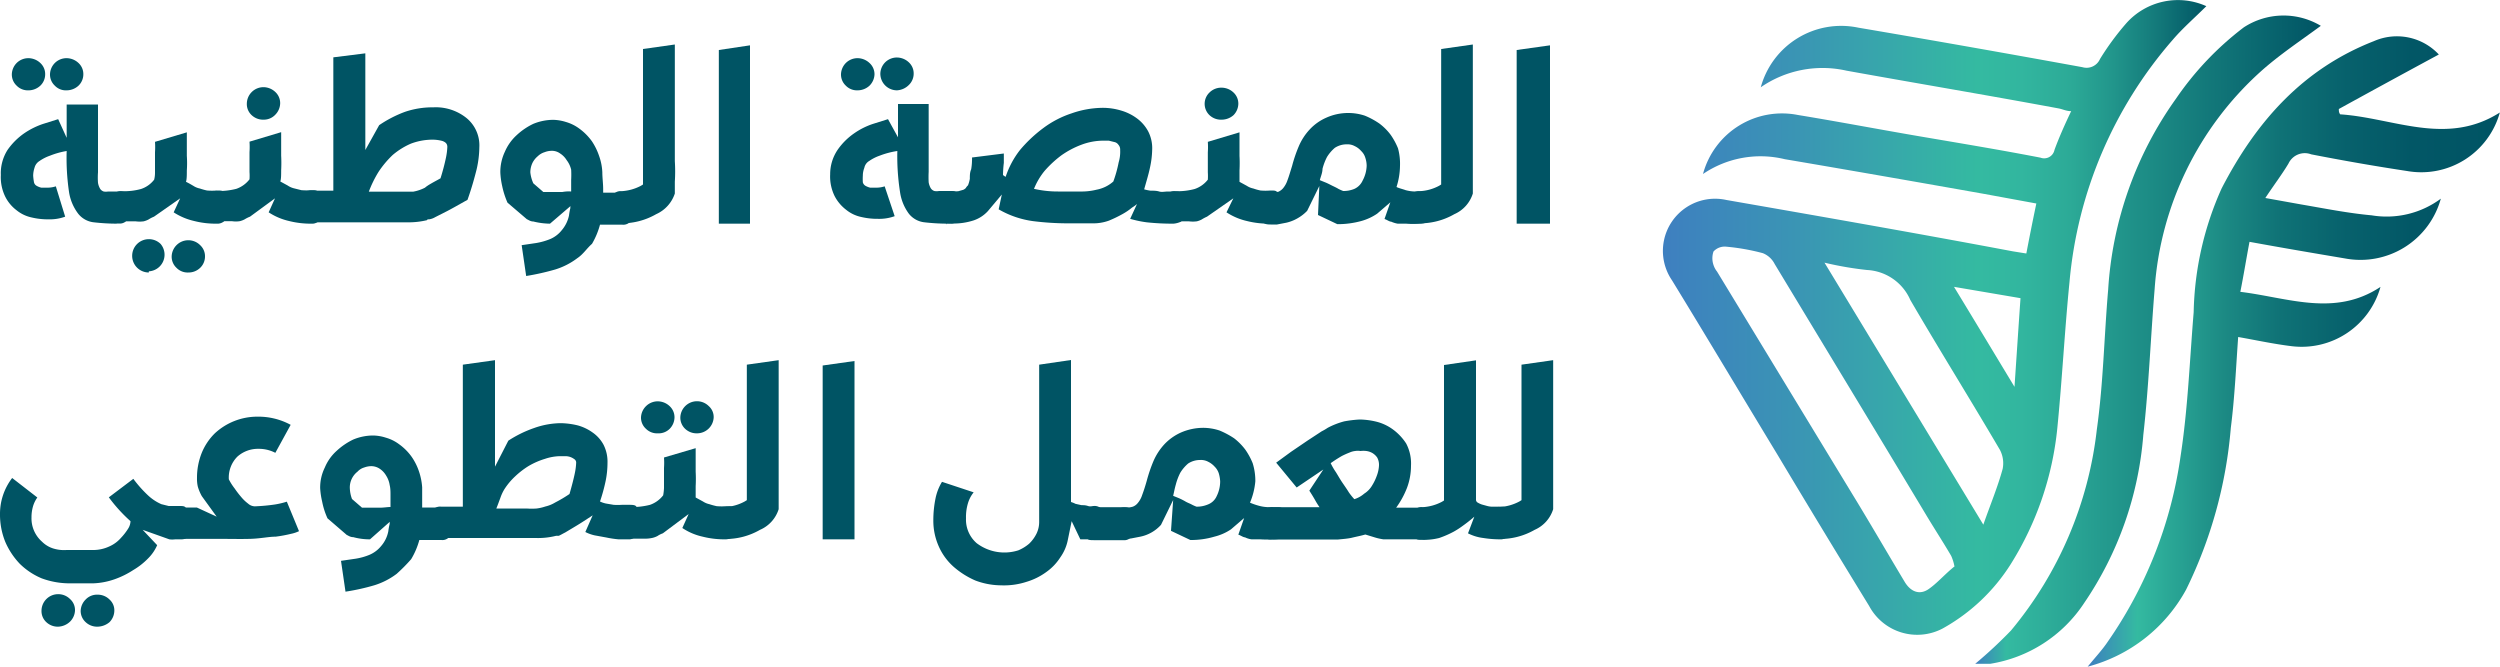
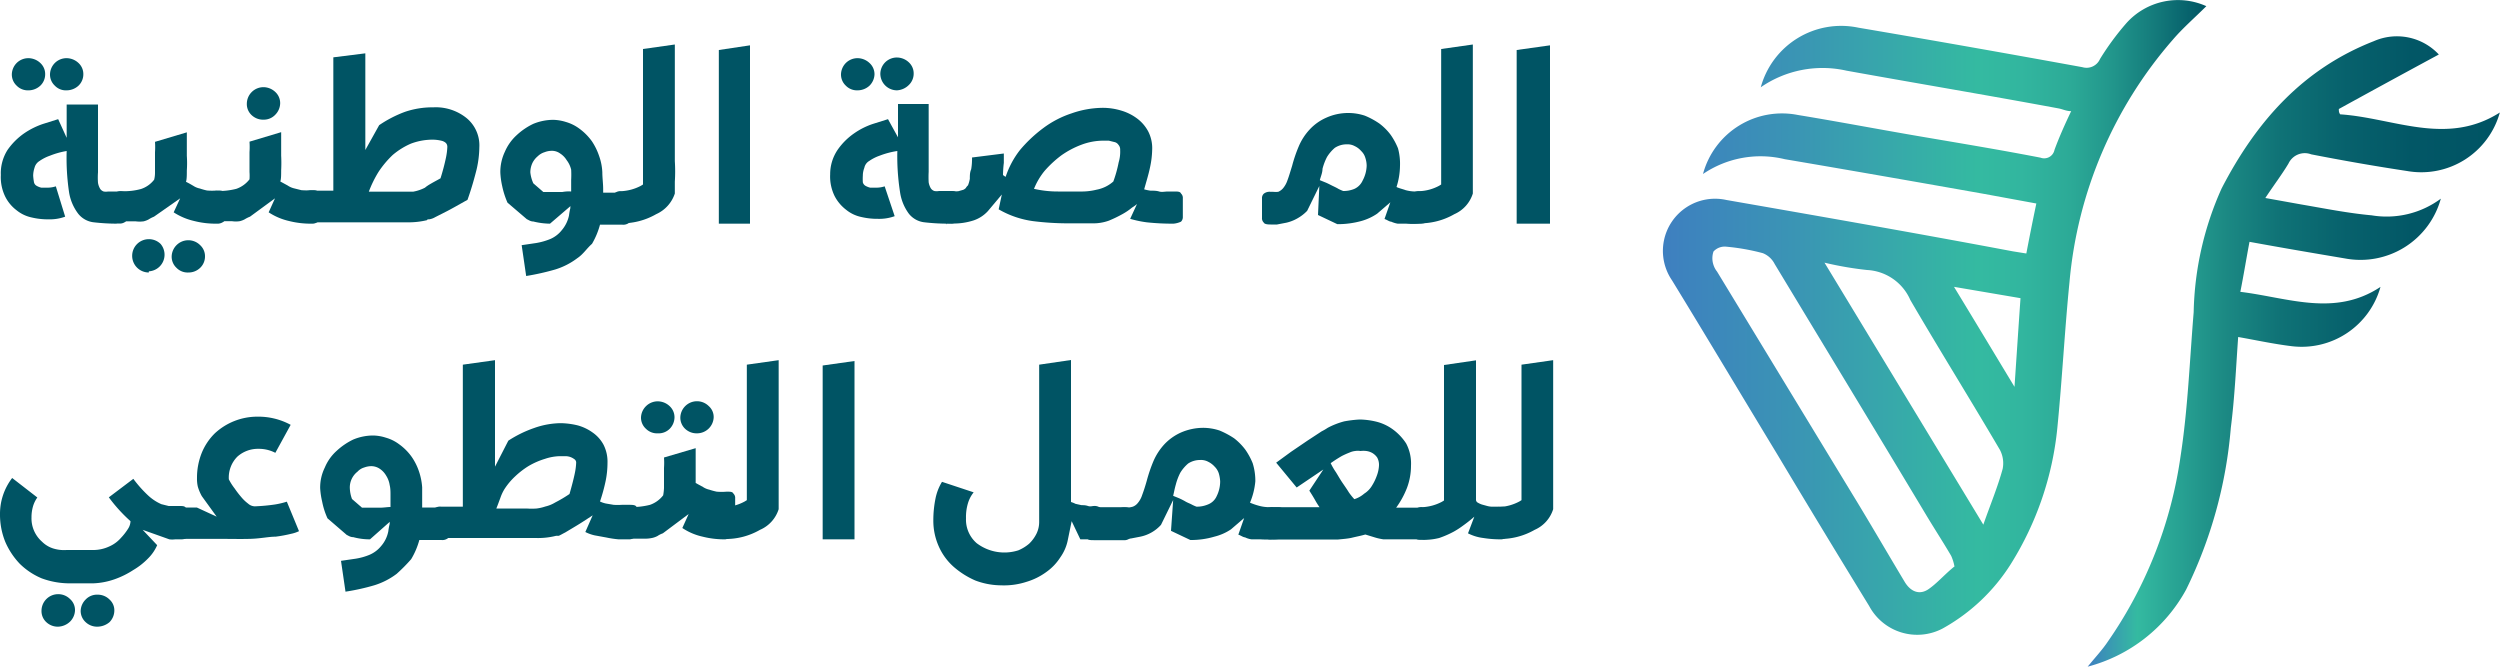
<svg xmlns="http://www.w3.org/2000/svg" viewBox="0 0 150 40">
  <defs>
    <style>.cls-1{fill:url(#linear-gradient);}.cls-2{fill:url(#linear-gradient-2);}.cls-3{fill:url(#linear-gradient-3);}.cls-4{fill:#005464;}</style>
    <linearGradient id="linear-gradient" x1="99.69" y1="403.48" x2="132.4" y2="403.48" gradientTransform="translate(0 -384.42)" gradientUnits="userSpaceOnUse">
      <stop offset="0" stop-color="#3e7fc0" />
      <stop offset="0.25" stop-color="#3a95b4" />
      <stop offset="0.58" stop-color="#34baa1" />
      <stop offset="0.66" stop-color="#32b69f" />
      <stop offset="0.75" stop-color="#2caa97" />
      <stop offset="0.83" stop-color="#21958b" />
      <stop offset="0.91" stop-color="#13797a" />
      <stop offset="1" stop-color="#005564" />
      <stop offset="1" stop-color="#005464" />
    </linearGradient>
    <linearGradient id="linear-gradient-2" x1="125.26" y1="405.52" x2="149.95" y2="405.52" gradientTransform="translate(0 -384.42)" gradientUnits="userSpaceOnUse">
      <stop offset="0" stop-color="#3e7fc0" />
      <stop offset="0.12" stop-color="#34baa1" />
      <stop offset="0.19" stop-color="#2ba997" />
      <stop offset="0.33" stop-color="#1c8a84" />
      <stop offset="0.47" stop-color="#0f7276" />
      <stop offset="0.63" stop-color="#07616c" />
      <stop offset="0.79" stop-color="#025766" />
      <stop offset="1" stop-color="#005464" />
    </linearGradient>
    <linearGradient id="linear-gradient-3" x1="118.51" y1="404.81" x2="139.25" y2="404.81" gradientTransform="translate(0 -384.42)" gradientUnits="userSpaceOnUse">
      <stop offset="0" stop-color="#3e7fc0" />
      <stop offset="0.09" stop-color="#34baa1" />
      <stop offset="1" stop-color="#005464" />
    </linearGradient>
  </defs>
  <g id="Layer_2" data-name="Layer 2">
    <g id="Layer_1-2" data-name="Layer 1">
      <path class="cls-1" d="M105.64,5.26a5,5,0,0,1,5.86-3.6c4.48.76,9,1.56,13.44,2.37A.88.88,0,0,0,126,3.54a16,16,0,0,1,1.6-2.17,4.15,4.15,0,0,1,4.78-1c-.68.68-1.41,1.31-2,2a25.56,25.56,0,0,0-6.21,14.55c-.29,2.91-.44,5.84-.73,8.76a18.87,18.87,0,0,1-2.79,8.16,11.32,11.32,0,0,1-4.11,3.88,3.27,3.27,0,0,1-4.39-1.36c-1.84-3-3.66-6-5.49-9.06-2.11-3.48-4.21-7-6.34-10.48A3.13,3.13,0,0,1,103.59,12c5.73,1,11.45,2,17.18,3.08l.81.13c.19-1,.39-2,.6-3l-3.1-.57c-4-.71-8-1.41-12-2.09a6.14,6.14,0,0,0-4.9.89,4.91,4.91,0,0,1,5.7-3.54c2.44.4,4.9.87,7.3,1.28s4.83.81,7.25,1.28a.63.63,0,0,0,.84-.47c.28-.76.6-1.48,1-2.32-.28,0-.49-.11-.73-.16C119.24,5.71,115,5,110.79,4.24a6.52,6.52,0,0,0-5.15,1ZM117.27,34a2.73,2.73,0,0,0-.2-.65c-.51-.87-1.08-1.74-1.59-2.6-3-5-6-9.94-9-14.91a1.36,1.36,0,0,0-.71-.65,13,13,0,0,0-2.2-.39.91.91,0,0,0-.76.29,1.25,1.25,0,0,0,0,.81,1.23,1.23,0,0,0,.21.39l8.14,13.39c1.07,1.75,2.07,3.48,3.12,5.23.38.63.92.79,1.43.44s.94-.86,1.54-1.35ZM119,31.48c.43-1.23.87-2.28,1.16-3.35A1.73,1.73,0,0,0,120,27c-1.76-3-3.63-6-5.38-9a3,3,0,0,0-2.6-1.8,20.39,20.39,0,0,1-2.55-.44Zm-1.76-14.27c1.22,2,2.39,3.95,3.63,6,.13-1.92.24-3.59.36-5.32Z" />
      <path class="cls-2" d="M142.83,17.21a4.91,4.91,0,0,1-5.34,3.56c-1.07-.13-2.12-.36-3.2-.55-.13,1.84-.21,3.64-.44,5.44a27,27,0,0,1-2.68,9.71A9.46,9.46,0,0,1,125.26,40c.49-.6.87-1,1.2-1.49a25.76,25.76,0,0,0,4.37-11.11c.44-2.84.55-5.76.79-8.67a19,19,0,0,1,1.68-7.43c2.07-4,4.86-7.16,9.13-8.83a3.44,3.44,0,0,1,3.9.8c-2,1.08-4,2.17-6,3.27,0,.11,0,.21.08.32,3.2.21,6.38,1.93,9.58-.11a4.89,4.89,0,0,1-5.57,3.51c-1.92-.29-3.86-.63-5.75-1a1.08,1.08,0,0,0-1.36.55c-.38.64-.87,1.28-1.39,2.07l2.17.39c1.4.24,2.79.52,4.21.65a5.46,5.46,0,0,0,4.15-1,5,5,0,0,1-5.73,3.59c-1.9-.32-3.78-.64-5.75-1-.19,1-.35,2-.55,3,2.86.35,5.66,1.52,8.4-.29Z" />
-       <path class="cls-3" d="M139.25,1.55c-1.25.92-2.52,1.76-3.64,2.77a19.36,19.36,0,0,0-6.33,13c-.24,2.92-.35,5.85-.68,8.76a20.76,20.76,0,0,1-3.55,10.1,8.32,8.32,0,0,1-5.65,3.65c-.28,0-.55,0-.89,0a26.73,26.73,0,0,0,2.15-2,22.83,22.83,0,0,0,5.15-12.06c.39-2.77.44-5.61.68-8.39a22,22,0,0,1,4.07-11.46,18.39,18.39,0,0,1,4.07-4.28A4.36,4.36,0,0,1,139.25,1.55Z" />
      <path class="cls-4" d="M7,13.42a12.3,12.3,0,0,1-1.36-.08,1.38,1.38,0,0,1-.95-.52,2.87,2.87,0,0,1-.55-1.31A14,14,0,0,1,4,9.06,4.84,4.84,0,0,0,3,9.34a2.59,2.59,0,0,0-.63.32.67.67,0,0,0-.3.41,1.59,1.59,0,0,0-.08.47,3.34,3.34,0,0,0,.05.4.32.32,0,0,0,.16.21,1,1,0,0,0,.28.11c.11,0,.24,0,.39,0a1.6,1.6,0,0,0,.48-.08L3.91,13a2.67,2.67,0,0,1-1,.16,4.14,4.14,0,0,1-1-.11A2.13,2.13,0,0,1,1,12.62a2.34,2.34,0,0,1-.68-.81A2.66,2.66,0,0,1,.05,10.5,2.61,2.61,0,0,1,.45,9a4,4,0,0,1,1-1,4.57,4.57,0,0,1,1.15-.57l.89-.28L4,8.27v-2H5.88c0,1.25,0,2.23,0,3s0,1.09,0,1.07a4.18,4.18,0,0,0,0,.63,1.05,1.05,0,0,0,.13.36.41.41,0,0,0,.21.16.74.74,0,0,0,.27,0h.63c.21,0,.36,0,.41.12a.36.36,0,0,1,.11.29V13a.4.4,0,0,1-.11.3.56.56,0,0,1-.41.11H7Zm-5.38-8A.93.93,0,0,1,1,5.14a.91.91,0,0,1-.29-.68A1,1,0,0,1,1,3.78a1,1,0,0,1,.71-.29,1.06,1.06,0,0,1,.71.29.9.9,0,0,1,.29.68.94.94,0,0,1-.29.68A1.05,1.05,0,0,1,1.66,5.42ZM4,5.42a.91.91,0,0,1-.71-.28A.91.91,0,0,1,3,4.46a1,1,0,0,1,.29-.68A1,1,0,0,1,4,3.49a1.06,1.06,0,0,1,.71.29A.9.9,0,0,1,5,4.46a.94.94,0,0,1-.29.68A1.05,1.05,0,0,1,4,5.42Z" />
      <path class="cls-4" d="M13,13.42a5.21,5.21,0,0,1-1.35-.16,3.8,3.8,0,0,1-1.23-.52l.39-.84L9.24,13a2,2,0,0,0-.33.17,1.25,1.25,0,0,1-.29.11,1.79,1.79,0,0,1-.48,0c-.2,0-.47,0-.84,0-.21,0-.36,0-.4-.11A.34.34,0,0,1,6.78,13V11.88a.34.34,0,0,1,.12-.29.55.55,0,0,1,.4-.12,3.8,3.8,0,0,0,1.16-.13,1.64,1.64,0,0,0,.79-.56,1.66,1.66,0,0,0,.05-.44c0-.19,0-.4,0-.68V9.14a4.72,4.72,0,0,0,0-.63l1.91-.57c0,.47,0,1,0,1.41a6.41,6.41,0,0,1,0,.88c0,.27,0,.52-.05.68.17.08.3.16.44.24a1.11,1.11,0,0,0,.39.16,3.75,3.75,0,0,0,.43.12,3.58,3.58,0,0,0,.6,0c.21,0,.36,0,.41.11a.36.36,0,0,1,.11.29V13a.36.36,0,0,1-.11.29A.62.62,0,0,1,13,13.42ZM8.93,16.35a1,1,0,0,1-1-1,1,1,0,0,1,1-1,1,1,0,0,1,.71.29,1,1,0,0,1-.71,1.64Zm2.37,0a.93.93,0,0,1-.71-.28.91.91,0,0,1-.29-.68,1,1,0,0,1,.29-.68,1,1,0,0,1,1.42,0,.9.9,0,0,1,.29.68.94.94,0,0,1-.29.68A1,1,0,0,1,11.3,16.35Z" />
      <path class="cls-4" d="M18.7,13.42a5.34,5.34,0,0,1-1.36-.16,3.75,3.75,0,0,1-1.22-.52l.38-.84L15,13a1.9,1.9,0,0,0-.32.16,1.25,1.25,0,0,1-.29.11,1.52,1.52,0,0,1-.48,0c-.2,0-.47,0-.84,0-.21,0-.36,0-.41-.11A.36.36,0,0,1,12.5,13V11.86a.36.36,0,0,1,.11-.29.56.56,0,0,1,.41-.11,4.25,4.25,0,0,0,1.16-.13,1.71,1.71,0,0,0,.79-.57,3.18,3.18,0,0,0,0-.44c0-.19,0-.4,0-.68V9.13a4.57,4.57,0,0,0,0-.63l1.9-.57c0,.47,0,1,0,1.41a8.24,8.24,0,0,1,0,.87c0,.28,0,.52-.05.68l.44.24a1.17,1.17,0,0,0,.38.17l.44.11a3.52,3.52,0,0,0,.6,0c.21,0,.35,0,.4.12a.36.36,0,0,1,.11.29V13a.4.4,0,0,1-.11.3A.54.54,0,0,1,18.7,13.42ZM15.83,7.18a1,1,0,0,1-.73-.27.9.9,0,0,1-.29-.68,1,1,0,0,1,1-1,1.05,1.05,0,0,1,.71.29.91.91,0,0,1,.29.68,1,1,0,0,1-.29.68A.94.94,0,0,1,15.83,7.18Z" />
      <path class="cls-4" d="M22.75,7.51a7.12,7.12,0,0,1,1.55-.8A5.12,5.12,0,0,1,26,6.44a2.94,2.94,0,0,1,2,.65,2.12,2.12,0,0,1,.76,1.75,6.19,6.19,0,0,1-.16,1.31c-.12.48-.29,1.11-.55,1.84-.52.29-.92.52-1.23.68l-.71.36a1,1,0,0,1-.36.13c-.08,0-.11,0-.13.05a4.7,4.7,0,0,1-1.11.13c-.44,0-.89,0-1.44,0H18.7c-.21,0-.36,0-.4-.11a.41.41,0,0,1-.12-.3V11.85a.37.37,0,0,1,.12-.29.51.51,0,0,1,.4-.12H20v-8l1.92-.24V9Zm3.68,3.19a12.84,12.84,0,0,0,.33-1.25,4,4,0,0,0,.08-.63c0-.2-.11-.29-.29-.36A2.37,2.37,0,0,0,26,8.38a3.68,3.68,0,0,0-1.35.24,4.35,4.35,0,0,0-1.09.68,5.85,5.85,0,0,0-.84,1,6.68,6.68,0,0,0-.59,1.2h1.95c.24,0,.47,0,.71,0a2.48,2.48,0,0,0,.71-.24C25.68,11.1,26,10.94,26.43,10.7Z" />
      <path class="cls-4" d="M34.64,15.49a4.28,4.28,0,0,1-1.33.68,14.72,14.72,0,0,1-1.74.39l-.27-1.85.88-.13a4,4,0,0,0,.84-.24,1.77,1.77,0,0,0,.68-.52,2,2,0,0,0,.44-.89,3.63,3.63,0,0,1,.08-.44c0-.08,0-.16.05-.16L33,13.42a4.28,4.28,0,0,1-1-.13c-.19,0-.32-.12-.38-.13l-1.17-1a5.06,5.06,0,0,1-.32-1,4.63,4.63,0,0,1-.11-.81,2.83,2.83,0,0,1,.27-1.24,2.89,2.89,0,0,1,.71-1,3.93,3.93,0,0,1,1-.68,3.17,3.17,0,0,1,1.2-.24,2.75,2.75,0,0,1,.76.13,2.53,2.53,0,0,1,.79.39,3.42,3.42,0,0,1,.76.76,3.71,3.71,0,0,1,.43.87,3.35,3.35,0,0,1,.2,1c0,.32.05.68.05,1v.22h1.14c.21,0,.36,0,.41.11a.36.36,0,0,1,.11.29v1.12a.36.36,0,0,1-.11.29.56.56,0,0,1-.41.11H36a4.66,4.66,0,0,1-.48,1.15C35.2,14.91,35,15.25,34.64,15.49Zm-.37-4c0-.13,0-.24,0-.36v-.35a5.82,5.82,0,0,0,0-.6A1.5,1.5,0,0,0,34,9.61a1.24,1.24,0,0,0-.39-.4.84.84,0,0,0-.55-.16,1.18,1.18,0,0,0-.38.08,1,1,0,0,0-.41.24,1.26,1.26,0,0,0-.32.4,1.33,1.33,0,0,0-.13.57A2.08,2.08,0,0,0,32,11l.6.52s.13,0,.24,0h.9A2.05,2.05,0,0,1,34.27,11.49Z" />
      <path class="cls-4" d="M39.37,12.85a4.14,4.14,0,0,1-2.08.55c-.21,0-.36,0-.41-.11a.36.36,0,0,1-.11-.29V11.88a.36.36,0,0,1,.11-.29.56.56,0,0,1,.41-.12,2.82,2.82,0,0,0,1.16-.32l.13-.08v-1c0-.47,0-1,0-1.55V2.94l1.91-.27v7a9.83,9.83,0,0,1,0,1.23c0,.27,0,.43,0,.52s0,.13,0,.19A2.06,2.06,0,0,1,39.37,12.85Z" />
      <path class="cls-4" d="M45,13.42H43.13V3L45,2.72Z" />
      <path class="cls-4" d="M56.84,13.42a12.3,12.3,0,0,1-1.36-.08,1.38,1.38,0,0,1-.95-.52A2.87,2.87,0,0,1,54,11.51a14,14,0,0,1-.16-2.45,5,5,0,0,0-1.06.28,2.59,2.59,0,0,0-.63.32.62.62,0,0,0-.29.41,1.31,1.31,0,0,0-.09.47,3.34,3.34,0,0,0,0,.4.35.35,0,0,0,.16.21,1.17,1.17,0,0,0,.28.11c.11,0,.24,0,.39,0a1.6,1.6,0,0,0,.48-.08l.6,1.79a2.67,2.67,0,0,1-1,.16,4.2,4.2,0,0,1-1-.11,2.13,2.13,0,0,1-.92-.44,2.45,2.45,0,0,1-.68-.81,2.66,2.66,0,0,1-.27-1.31A2.61,2.61,0,0,1,50.25,9a3.9,3.9,0,0,1,1-1,4.35,4.35,0,0,1,1.14-.57l.89-.28.6,1.09v-2h1.84c0,1.25,0,2.23,0,3s0,1.09,0,1.07a6.16,6.16,0,0,0,0,.63,1.05,1.05,0,0,0,.13.36.41.41,0,0,0,.21.16.77.77,0,0,0,.28,0H57c.21,0,.35,0,.4.12a.36.36,0,0,1,.11.29V13a.4.4,0,0,1-.11.3.55.55,0,0,1-.4.11h-.21v.05Zm-5.38-8a.93.93,0,0,1-.71-.28.91.91,0,0,1-.29-.68,1,1,0,0,1,.29-.68,1,1,0,0,1,.71-.29,1.06,1.06,0,0,1,.71.29.91.91,0,0,1,.3.68,1,1,0,0,1-.3.68A1.05,1.05,0,0,1,51.46,5.42Zm2.36,0a1,1,0,0,1-1-1,1,1,0,0,1,.29-.68,1,1,0,0,1,.71-.29,1.06,1.06,0,0,1,.71.29.9.9,0,0,1,.29.68.94.94,0,0,1-.29.68A1.09,1.09,0,0,1,53.82,5.42Z" />
      <path class="cls-4" d="M70.41,13.42a14.66,14.66,0,0,1-1.6-.08,6.52,6.52,0,0,1-1-.21l.41-.89,0,0a2,2,0,0,1-.29.21,3.76,3.76,0,0,1-.59.4,7.62,7.62,0,0,1-.81.39,2.75,2.75,0,0,1-1,.16H64a16.82,16.82,0,0,1-2-.13,5.6,5.6,0,0,1-2.08-.71l.19-.89-.84,1a2.05,2.05,0,0,1-.84.55,3.91,3.91,0,0,1-1.35.19c-.21,0-.36,0-.41-.11a.36.36,0,0,1-.11-.29V11.88a.36.36,0,0,1,.11-.29.56.56,0,0,1,.41-.12,1.72,1.72,0,0,0,.43,0l.28-.08a.44.44,0,0,0,.16-.11.65.65,0,0,1,.13-.16,2,2,0,0,0,.11-.39c0-.2,0-.39.08-.57a3.37,3.37,0,0,0,.05-.52,1.28,1.28,0,0,0,0-.19l1.91-.24c0,.11,0,.29,0,.56a7.06,7.06,0,0,0-.05.73.76.76,0,0,0,.16.11A5.27,5.27,0,0,1,61.2,9a8.23,8.23,0,0,1,1.39-1.31,5.93,5.93,0,0,1,1.71-.89,5.77,5.77,0,0,1,1.84-.33,3.82,3.82,0,0,1,1.15.17,3,3,0,0,1,.95.48,2.35,2.35,0,0,1,.65.76A2.2,2.2,0,0,1,69.13,9,5.45,5.45,0,0,1,69,10.05c-.08.39-.21.81-.35,1.31a2.64,2.64,0,0,0,.38.08c.18,0,.36,0,.52.05s.36,0,.52,0h.38c.21,0,.36,0,.41.12a.36.36,0,0,1,.11.29V13a.39.39,0,0,1-.11.3A1.34,1.34,0,0,1,70.41,13.42ZM67.21,9a.43.43,0,0,0-.11-.32.38.38,0,0,0-.25-.16l-.32-.08c-.11,0-.24,0-.35,0a3.76,3.76,0,0,0-1.31.25,5.29,5.29,0,0,0-1.2.64,6.44,6.44,0,0,0-1,.93,4.11,4.11,0,0,0-.63,1.07,6.36,6.36,0,0,0,1.44.16c.47,0,.92,0,1.32,0a3.74,3.74,0,0,0,1-.11,2.09,2.09,0,0,0,1-.49,7.44,7.44,0,0,0,.32-1.15A2.21,2.21,0,0,0,67.21,9Z" />
-       <path class="cls-4" d="M76.17,13.42a5.34,5.34,0,0,1-1.36-.16,3.75,3.75,0,0,1-1.22-.52L74,11.9,72.42,13a2.32,2.32,0,0,0-.32.17,1.25,1.25,0,0,1-.29.11,1.9,1.9,0,0,1-.48,0c-.2,0-.47,0-.84,0-.21,0-.36,0-.41-.11A.36.36,0,0,1,70,13V11.88a.36.36,0,0,1,.11-.29.56.56,0,0,1,.41-.12,3.89,3.89,0,0,0,1.16-.13,1.68,1.68,0,0,0,.79-.56,3.39,3.39,0,0,0,0-.44c0-.19,0-.4,0-.68V9.14a4.72,4.72,0,0,0,0-.63l1.9-.57c0,.47,0,1,0,1.41a8.53,8.53,0,0,1,0,.88c0,.27,0,.52,0,.68l.44.24a1.11,1.11,0,0,0,.39.16,3.25,3.25,0,0,0,.43.12,3.52,3.52,0,0,0,.6,0c.21,0,.35,0,.4.11a.37.37,0,0,1,.12.29V13a.37.37,0,0,1-.12.29A.68.68,0,0,1,76.17,13.42ZM73.3,7.18a1,1,0,0,1-.73-.27.94.94,0,0,1,0-1.36,1,1,0,0,1,.73-.29,1.05,1.05,0,0,1,.71.29.91.91,0,0,1,.29.68,1,1,0,0,1-.29.68A1.07,1.07,0,0,1,73.3,7.18Z" />
      <path class="cls-4" d="M85.18,13.42a4.79,4.79,0,0,1-.81,0c-.19,0-.38,0-.51,0a1.61,1.61,0,0,1-.39-.12c-.11,0-.24-.11-.4-.16l.35-1-.79.68a3.23,3.23,0,0,1-.95.44,5.29,5.29,0,0,1-1.44.19l-1.16-.55.08-1.74-.73,1.49a2.53,2.53,0,0,1-.6.46,2.42,2.42,0,0,1-.64.25l-.57.11c-.19,0-.29,0-.38,0s-.36,0-.41-.11a.36.36,0,0,1-.11-.29V11.91a.36.36,0,0,1,.11-.29.56.56,0,0,1,.41-.11h.16a1.92,1.92,0,0,0,.29,0,.79.79,0,0,0,.29-.21,1.5,1.5,0,0,0,.27-.49c.08-.21.16-.48.28-.87a8.47,8.47,0,0,1,.4-1.17,3.45,3.45,0,0,1,.65-1,3,3,0,0,1,1-.71,3.19,3.19,0,0,1,1.31-.28,3.14,3.14,0,0,1,1,.16,4.6,4.6,0,0,1,.87.47,3.37,3.37,0,0,1,.68.68,4.08,4.08,0,0,1,.44.81A3.5,3.5,0,0,1,84,9.94a4.29,4.29,0,0,1-.21,1.28c.16.08.36.12.55.19a2.35,2.35,0,0,0,.6.08h.4c.21,0,.36,0,.4.11a.36.36,0,0,1,.12.3V13a.34.34,0,0,1-.12.29A1.29,1.29,0,0,1,85.18,13.42Zm-3.42-2.59A2,2,0,0,0,82,9.94a1.55,1.55,0,0,0-.08-.47.91.91,0,0,0-.25-.41,1.16,1.16,0,0,0-.38-.29.91.91,0,0,0-.49-.11,1.29,1.29,0,0,0-.71.21,2.31,2.31,0,0,0-.47.55,3.36,3.36,0,0,0-.27.71c0,.24-.11.47-.16.68l.32.13c.13.05.28.13.4.19s.28.13.39.2a3,3,0,0,0,.29.13,1.68,1.68,0,0,0,.68-.13A1,1,0,0,0,81.76,10.83Z" />
      <path class="cls-4" d="M87.26,12.85a4.12,4.12,0,0,1-2.08.55c-.21,0-.35,0-.4-.11a.37.37,0,0,1-.12-.29V11.88a.37.37,0,0,1,.12-.29.55.55,0,0,1,.4-.12,2.74,2.74,0,0,0,1.16-.32l.13-.08v-1c0-.47,0-1,0-1.55V2.94l1.9-.27v7c0,.55,0,1,0,1.23s0,.43,0,.52,0,.13,0,.19A2,2,0,0,1,87.26,12.85Z" />
      <path class="cls-4" d="M93,13.42H91V3L93,2.72Z" />
      <path class="cls-4" d="M10.87,32.36h-.36a1.38,1.38,0,0,1-.35,0l-1.6-.57.87.92a2.55,2.55,0,0,1-.55.8A4.2,4.2,0,0,1,8,34.2a5.22,5.22,0,0,1-1.11.55A4.31,4.31,0,0,1,5.6,35H4.1a4.83,4.83,0,0,1-1.6-.3,4.16,4.16,0,0,1-1.31-.87,4.47,4.47,0,0,1-.87-1.31A4.36,4.36,0,0,1,0,30.85a3.53,3.53,0,0,1,.73-2.17l1.51,1.17a1.73,1.73,0,0,0-.27.57,2.35,2.35,0,0,0-.08.63,1.86,1.86,0,0,0,.63,1.45,1.66,1.66,0,0,0,.68.41A2.18,2.18,0,0,0,4,33H5.55a2.26,2.26,0,0,0,1-.21,2,2,0,0,0,.71-.52,3.51,3.51,0,0,0,.44-.57.88.88,0,0,0,.13-.43,9.25,9.25,0,0,1-1.3-1.43L8,28.73a7.33,7.33,0,0,0,.89,1,2.83,2.83,0,0,0,.79.52l.44.11c.13,0,.29,0,.47,0h.16c.21,0,.35,0,.4.12a.36.36,0,0,1,.11.29V32a.4.4,0,0,1-.11.3S11.08,32.36,10.87,32.36ZM3.5,37.6a1,1,0,0,1-.72-.27.9.9,0,0,1-.29-.68,1,1,0,0,1,1-1,1,1,0,0,1,.71.29.88.88,0,0,1,.3.68,1,1,0,0,1-.3.68A1.09,1.09,0,0,1,3.5,37.6Zm2.36,0a1,1,0,0,1-.72-.27.91.91,0,0,1-.3-.68,1,1,0,0,1,.3-.68.94.94,0,0,1,.72-.29,1,1,0,0,1,.71.29.87.87,0,0,1,.29.68,1,1,0,0,1-.29.68A1.14,1.14,0,0,1,5.86,37.6Z" />
      <path class="cls-4" d="M17.94,31.87a2,2,0,0,1-.48.16,8.27,8.27,0,0,1-.92.17c-.41,0-.89.11-1.49.13s-1.32,0-2.16,0h-2c-.21,0-.35,0-.4-.11a.36.36,0,0,1-.11-.29V30.85a.36.36,0,0,1,.11-.29.55.55,0,0,1,.4-.11h.92L13,31l-.89-1.23a2.71,2.71,0,0,1-.24-.57,2.09,2.09,0,0,1-.05-.52,4,4,0,0,1,.29-1.52A3.5,3.5,0,0,1,12.89,26a3.75,3.75,0,0,1,2.55-1,4.06,4.06,0,0,1,2,.49l-.92,1.68a2.12,2.12,0,0,0-1-.24,1.85,1.85,0,0,0-1.28.47,1.78,1.78,0,0,0-.51,1.36,3.43,3.43,0,0,0,.35.55,5.88,5.88,0,0,0,.4.52,2.46,2.46,0,0,0,.41.39.62.62,0,0,0,.4.16,11.27,11.27,0,0,0,1.2-.11,4.85,4.85,0,0,0,.72-.17Z" />
      <path class="cls-4" d="M23.8,34.43a4.34,4.34,0,0,1-1.32.68,13.13,13.13,0,0,1-1.75.39l-.27-1.85.89-.13a3.64,3.64,0,0,0,.84-.24,1.82,1.82,0,0,0,.68-.52,1.9,1.9,0,0,0,.43-.89,3.06,3.06,0,0,1,.08-.43c0-.09,0-.17.05-.17L22.2,32.36a3.7,3.7,0,0,1-1-.13c-.2,0-.32-.11-.39-.13l-1.16-1a4.46,4.46,0,0,1-.32-1,4.66,4.66,0,0,1-.12-.81,2.71,2.71,0,0,1,.28-1.24,2.77,2.77,0,0,1,.71-1,4,4,0,0,1,1-.68,3.12,3.12,0,0,1,1.19-.24,2.64,2.64,0,0,1,.76.13,2.43,2.43,0,0,1,.79.39,3.22,3.22,0,0,1,.76.76,3.45,3.45,0,0,1,.44.88,3.73,3.73,0,0,1,.19.95c0,.32,0,.68,0,1v.21h1.15c.21,0,.35,0,.4.11a.36.36,0,0,1,.11.29V32a.36.36,0,0,1-.11.29.55.55,0,0,1-.4.11H25.16a4.53,4.53,0,0,1-.49,1.15A10.06,10.06,0,0,1,23.8,34.43Zm-.37-4c0-.13,0-.25,0-.36V29.7c0-.19,0-.4-.05-.6a1.45,1.45,0,0,0-.21-.56,1.23,1.23,0,0,0-.38-.41.92.92,0,0,0-.55-.16,1.29,1.29,0,0,0-.39.08.88.88,0,0,0-.4.25,1.2,1.2,0,0,0-.46,1,2.08,2.08,0,0,0,.13.64l.6.52c.05,0,.13,0,.24,0h.91C23.11,30.45,23.27,30.42,23.43,30.42Z" />
      <path class="cls-4" d="M37.79,32.36c-.21,0-.44,0-.68,0a6.13,6.13,0,0,1-.73-.11l-.71-.13a2.35,2.35,0,0,1-.55-.2l.44-1c-.41.27-.73.48-1,.64l-.65.39c-.16.08-.29.16-.39.2l-.16,0a4.43,4.43,0,0,1-1.23.13c-.51,0-1,0-1.56,0h-4.1c-.21,0-.36,0-.41-.12a.36.36,0,0,1-.11-.29V30.8a.36.36,0,0,1,.11-.29.56.56,0,0,1,.41-.11h1.3V21.88l1.93-.27V28l.8-1.56a7,7,0,0,1,1.55-.76,4.93,4.93,0,0,1,1.6-.29,4.63,4.63,0,0,1,1,.13,2.79,2.79,0,0,1,.92.44,2.11,2.11,0,0,1,.64.72,2.25,2.25,0,0,1,.24,1.09,5.49,5.49,0,0,1-.11,1.08A10.45,10.45,0,0,1,36,30.09a1.56,1.56,0,0,0,.35.12l.47.08a3.88,3.88,0,0,0,.48,0c.17,0,.33,0,.47,0s.36,0,.41.11a.36.36,0,0,1,.11.29v1.12a.36.36,0,0,1-.11.29A.49.49,0,0,1,37.79,32.36Zm-3.62-2.72c.16-.55.27-1,.32-1.25a3.7,3.7,0,0,0,.08-.63.24.24,0,0,0-.11-.21.94.94,0,0,0-.24-.13.93.93,0,0,0-.29-.05c-.12,0-.2,0-.28,0a3,3,0,0,0-.95.16,4.53,4.53,0,0,0-1,.44,5,5,0,0,0-.81.63,4,4,0,0,0-.63.76,2.58,2.58,0,0,0-.24.52c-.08.21-.16.44-.24.63H31.6a3.89,3.89,0,0,0,.6,0,2.59,2.59,0,0,0,.52-.12,2,2,0,0,0,.59-.24A8.13,8.13,0,0,0,34.17,29.64Z" />
-       <path class="cls-4" d="M43.52,32.36a5.29,5.29,0,0,1-1.36-.16,3.55,3.55,0,0,1-1.22-.52l.38-.84L39.77,32a1.36,1.36,0,0,0-.32.16,1.25,1.25,0,0,1-.29.11,2,2,0,0,1-.49.05c-.19,0-.46,0-.83,0-.21,0-.36,0-.41-.11a.36.36,0,0,1-.11-.29V30.82a.36.36,0,0,1,.11-.29.56.56,0,0,1,.41-.11A4.25,4.25,0,0,0,39,30.29a1.71,1.71,0,0,0,.79-.57,3.18,3.18,0,0,0,.05-.44c0-.19,0-.4,0-.68v-.52a4.72,4.72,0,0,0,0-.63l1.9-.56c0,.47,0,.95,0,1.41a8.33,8.33,0,0,1,0,.87c0,.27,0,.52,0,.68l.44.24a1.14,1.14,0,0,0,.38.16,4,4,0,0,0,.44.12,3.52,3.52,0,0,0,.6,0c.21,0,.35,0,.4.11a.36.36,0,0,1,.11.29v1.12a.36.36,0,0,1-.11.29A.69.69,0,0,1,43.52,32.36ZM39.47,26a.94.94,0,0,1-.71-.27.9.9,0,0,1-.3-.68,1,1,0,0,1,.3-.68,1,1,0,0,1,.71-.29,1.05,1.05,0,0,1,.71.29.91.91,0,0,1,.29.68,1,1,0,0,1-.29.68A.94.94,0,0,1,39.47,26Zm2.35,0a1,1,0,0,1-.71-.27.92.92,0,0,1-.29-.68,1,1,0,0,1,.29-.68,1,1,0,0,1,1.42,0,.87.87,0,0,1,.29.68,1,1,0,0,1-1,.95Z" />
+       <path class="cls-4" d="M43.52,32.36a5.29,5.29,0,0,1-1.36-.16,3.55,3.55,0,0,1-1.22-.52l.38-.84L39.77,32a1.36,1.36,0,0,0-.32.16,1.25,1.25,0,0,1-.29.11,2,2,0,0,1-.49.05c-.19,0-.46,0-.83,0-.21,0-.36,0-.41-.11a.36.36,0,0,1-.11-.29V30.82a.36.36,0,0,1,.11-.29.56.56,0,0,1,.41-.11A4.25,4.25,0,0,0,39,30.29a1.71,1.71,0,0,0,.79-.57,3.18,3.18,0,0,0,.05-.44c0-.19,0-.4,0-.68v-.52a4.72,4.72,0,0,0,0-.63l1.9-.56c0,.47,0,.95,0,1.41c0,.27,0,.52,0,.68l.44.24a1.14,1.14,0,0,0,.38.16,4,4,0,0,0,.44.12,3.52,3.52,0,0,0,.6,0c.21,0,.35,0,.4.11a.36.36,0,0,1,.11.29v1.12a.36.36,0,0,1-.11.29A.69.69,0,0,1,43.52,32.36ZM39.47,26a.94.94,0,0,1-.71-.27.9.9,0,0,1-.3-.68,1,1,0,0,1,.3-.68,1,1,0,0,1,.71-.29,1.05,1.05,0,0,1,.71.29.91.91,0,0,1,.29.68,1,1,0,0,1-.29.68A.94.94,0,0,1,39.47,26Zm2.35,0a1,1,0,0,1-.71-.27.92.92,0,0,1-.29-.68,1,1,0,0,1,.29-.68,1,1,0,0,1,1.42,0,.87.87,0,0,1,.29.68,1,1,0,0,1-1,.95Z" />
      <path class="cls-4" d="M45.6,31.79a4.12,4.12,0,0,1-2.08.55c-.21,0-.36,0-.4-.11a.34.34,0,0,1-.12-.29V30.82a.34.34,0,0,1,.12-.29.55.55,0,0,1,.4-.11,2.75,2.75,0,0,0,1.16-.33l.13-.08V29c0-.47,0-1,0-1.55V21.88l1.91-.27v7c0,.55,0,1,0,1.23s0,.44,0,.52,0,.13,0,.19A2,2,0,0,1,45.6,31.79Z" />
      <path class="cls-4" d="M51.27,32.36H49.36V21.93l1.91-.27Z" />
      <path class="cls-4" d="M65.61,32.36h-.4c-.2,0-.29,0-.39,0l-.52-1.09-.24,1.17a2.69,2.69,0,0,1-.44,1,3.17,3.17,0,0,1-.84.88,3.9,3.9,0,0,1-1.19.59,4.34,4.34,0,0,1-1.52.21,4.44,4.44,0,0,1-1.55-.29A5,5,0,0,1,57.21,34a3.54,3.54,0,0,1-.89-1.23A3.77,3.77,0,0,1,56,31.23a6.56,6.56,0,0,1,.13-1.32,3.07,3.07,0,0,1,.39-1l1.9.63a1.91,1.91,0,0,0-.35.68,2.9,2.9,0,0,0-.11.88,1.87,1.87,0,0,0,.64,1.49,2.75,2.75,0,0,0,2.5.43,2.46,2.46,0,0,0,.65-.4,2.16,2.16,0,0,0,.44-.6,1.6,1.6,0,0,0,.16-.73V29c0-.63,0-1.31,0-2s0-1.44,0-2.12v-3l1.91-.28v8.52a1.71,1.71,0,0,1,.27.11l.36.08c.13,0,.24,0,.39.05s.24,0,.35,0a.55.55,0,0,1,.4.12.34.34,0,0,1,.12.29v1.12a.35.35,0,0,1-.12.29A.77.77,0,0,1,65.61,32.36Z" />
      <path class="cls-4" d="M65.13,30.84a.36.36,0,0,1,.11-.29.51.51,0,0,1,.4-.12h1.75c.21,0,.35,0,.4.12a.36.36,0,0,1,.11.29V32a.4.4,0,0,1-.11.3.55.55,0,0,1-.4.11H65.64c-.21,0-.35,0-.4-.11a.4.4,0,0,1-.11-.3Z" />
      <path class="cls-4" d="M76.41,32.36a6.21,6.21,0,0,1-.8,0c-.2,0-.39,0-.52,0a1.27,1.27,0,0,1-.39-.12c-.11,0-.24-.11-.4-.16l.35-1-.79.68a3.11,3.11,0,0,1-1,.44,4.9,4.9,0,0,1-1.44.2l-1.16-.55L70.39,30l-.73,1.49a2.28,2.28,0,0,1-1.24.71l-.57.11c-.19,0-.29,0-.38,0s-.36,0-.41-.11A.36.36,0,0,1,67,32V30.85a.36.36,0,0,1,.11-.29.56.56,0,0,1,.41-.11h.16a1.16,1.16,0,0,0,.29-.05.69.69,0,0,0,.29-.21,1.4,1.4,0,0,0,.27-.49c.08-.21.17-.48.28-.87a9,9,0,0,1,.4-1.17,3.59,3.59,0,0,1,.65-1,3.11,3.11,0,0,1,1-.71,3.36,3.36,0,0,1,1.31-.28,3.14,3.14,0,0,1,1,.16,5,5,0,0,1,.88.47,3.59,3.59,0,0,1,.67.68,4.08,4.08,0,0,1,.44.81,3.55,3.55,0,0,1,.16,1.09A4.29,4.29,0,0,1,75,30.16a3.93,3.93,0,0,0,.55.19,2.35,2.35,0,0,0,.6.08h.4c.21,0,.36,0,.41.12a.36.36,0,0,1,.11.29V32a.4.4,0,0,1-.11.3A2.73,2.73,0,0,1,76.41,32.36ZM73,29.77a2,2,0,0,0,.21-.89,2.1,2.1,0,0,0-.08-.47,1,1,0,0,0-.25-.41,1.27,1.27,0,0,0-.38-.29A.91.91,0,0,0,72,27.6a1.29,1.29,0,0,0-.71.21,2.31,2.31,0,0,0-.47.55,3.36,3.36,0,0,0-.27.71c-.07.24-.11.47-.16.68l.32.13a3.73,3.73,0,0,1,.4.2c.13.08.28.13.39.19a2.21,2.21,0,0,0,.29.13,1.68,1.68,0,0,0,.68-.13A.94.94,0,0,0,73,29.77Z" />
      <path class="cls-4" d="M85.42,32.36H83a3.57,3.57,0,0,1-.56-.13l-.52-.16c-.27.08-.55.13-.79.19s-.55.08-.84.11H76.38c-.21,0-.35,0-.4-.11a.37.37,0,0,1-.12-.29V30.84a.37.37,0,0,1,.12-.29.51.51,0,0,1,.4-.12h2.79a5.11,5.11,0,0,1-.29-.47c-.11-.19-.21-.35-.32-.52l.84-1.27-1.6,1.08-1.23-1.49.89-.65,1-.68.84-.55a3.15,3.15,0,0,0,.36-.21,4.62,4.62,0,0,1,1-.39,7.21,7.21,0,0,1,.92-.11,4.55,4.55,0,0,1,1,.13,2.85,2.85,0,0,1,1,.47,3.2,3.2,0,0,1,.79.84,2.57,2.57,0,0,1,.29,1.33,3.77,3.77,0,0,1-.24,1.33,5.24,5.24,0,0,1-.65,1.19h1.66c.21,0,.36,0,.41.12a.36.36,0,0,1,.11.29V32a.36.36,0,0,1-.11.29A1.34,1.34,0,0,1,85.42,32.36Zm-2.68-4.44a.91.91,0,0,0-.11-.47.94.94,0,0,0-.29-.27,1,1,0,0,0-.36-.12,1.46,1.46,0,0,0-.35,0,1,1,0,0,0-.32,0,1.1,1.1,0,0,0-.33.09,4.78,4.78,0,0,0-.47.21c-.19.11-.4.24-.67.43a4.07,4.07,0,0,0,.32.55c.13.21.24.41.39.63s.27.39.38.57a3.68,3.68,0,0,0,.33.41,1.63,1.63,0,0,0,.59-.33,1.43,1.43,0,0,0,.47-.48,3,3,0,0,0,.29-.6A2,2,0,0,0,82.74,27.92Z" />
      <path class="cls-4" d="M90,32.36a6.41,6.41,0,0,1-1-.08,2.74,2.74,0,0,1-.92-.28l.38-1a8.79,8.79,0,0,1-.71.56,4.77,4.77,0,0,1-.51.33,5.74,5.74,0,0,1-.89.39,3.69,3.69,0,0,1-1,.11c-.21,0-.36,0-.41-.11a.4.4,0,0,1-.11-.3V30.84a.36.36,0,0,1,.11-.29.52.52,0,0,1,.41-.12,2.82,2.82,0,0,0,1.16-.32l.13-.08c0-.2,0-.52,0-1V21.9l1.92-.28v2.09c0,.57,0,1.17,0,1.83s0,1.28,0,1.91V30a.2.2,0,0,0,.11.16,1.28,1.28,0,0,0,.24.11l.29.08a1.26,1.26,0,0,0,.29.05c.08,0,.13,0,.21,0H90c.21,0,.36,0,.41.11a.36.36,0,0,1,.11.29v1.12a.36.36,0,0,1-.11.29A.5.5,0,0,1,90,32.36Z" />
      <path class="cls-4" d="M92.08,31.79a4.15,4.15,0,0,1-2.09.55c-.21,0-.35,0-.4-.11a.36.36,0,0,1-.11-.29V30.82a.36.36,0,0,1,.11-.29.55.55,0,0,1,.4-.11,2.84,2.84,0,0,0,1.17-.33l.13-.08V29c0-.47,0-1,0-1.55V21.88l1.9-.27v7c0,.55,0,1,0,1.23s0,.44,0,.52,0,.13,0,.19A2,2,0,0,1,92.08,31.79Z" />
    </g>
  </g>
</svg>